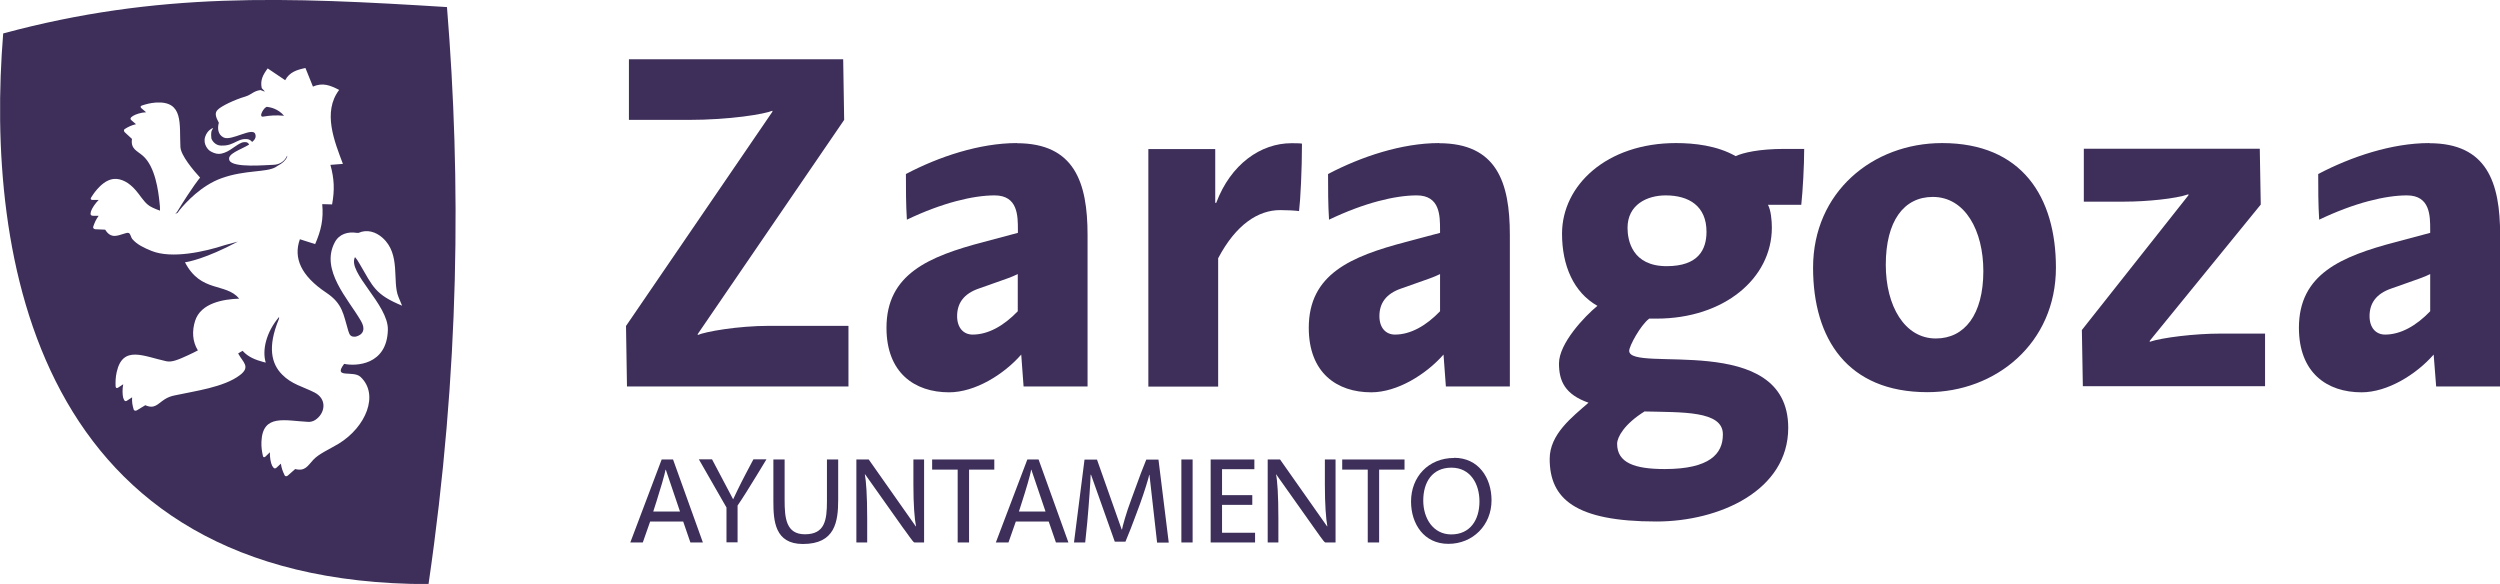
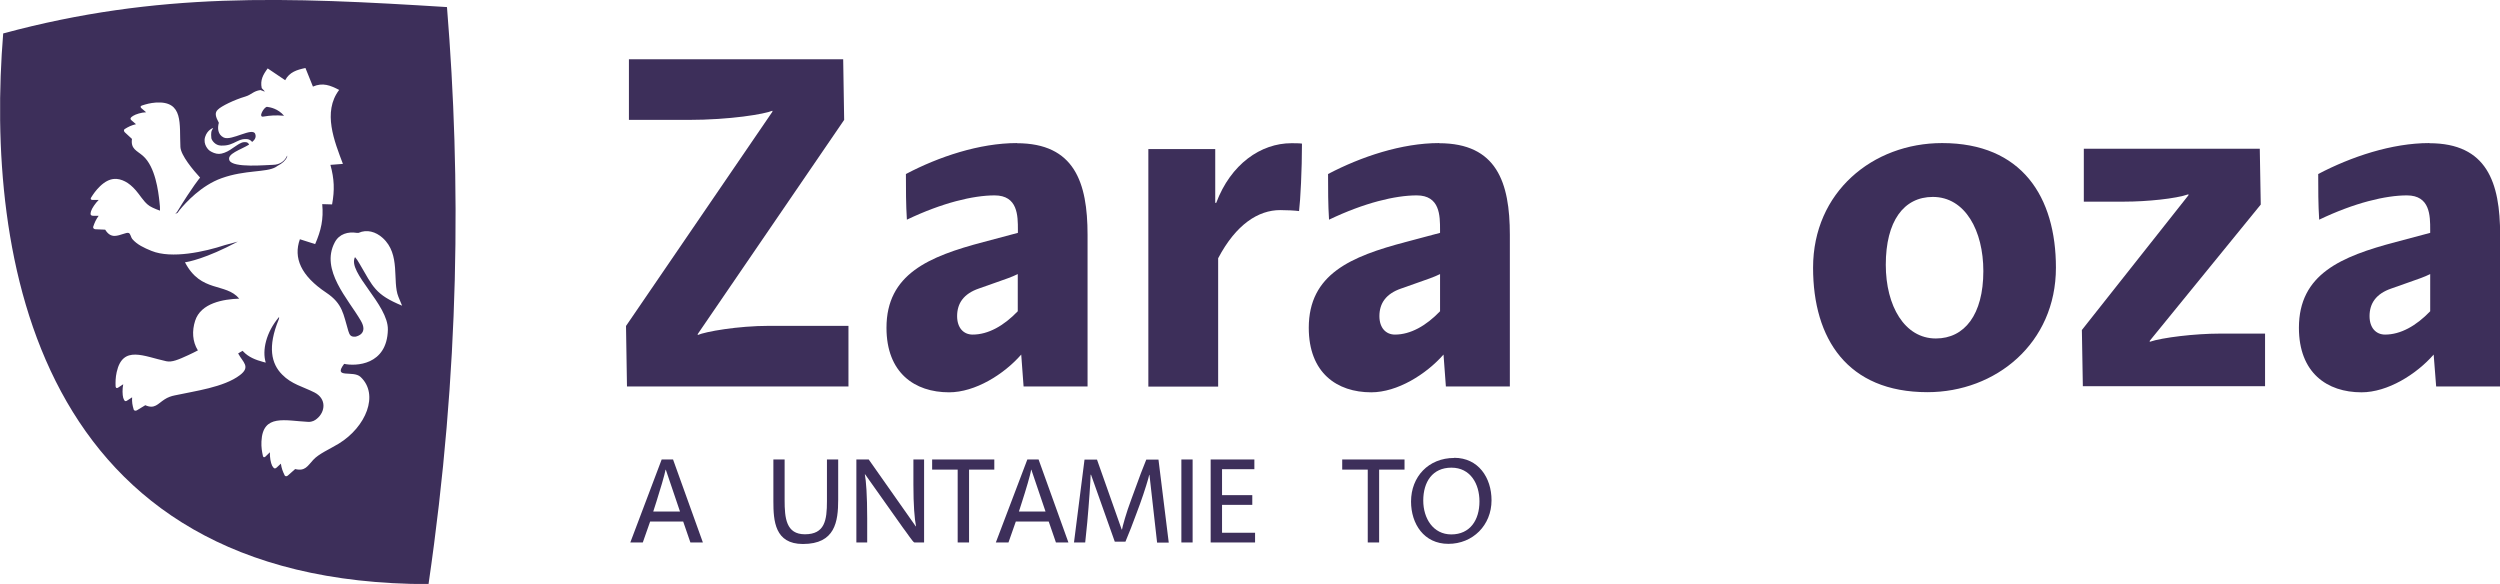
<svg xmlns="http://www.w3.org/2000/svg" viewBox="0 0 180.15 42.08">
  <defs>
    <clipPath id="uuid-50b81874-f21b-4f73-86dd-b895bd165961">
      <rect width="180.15" height="42.08" fill="none" />
    </clipPath>
    <clipPath id="uuid-512fa70c-8957-4f14-8a22-2fd7c74206ca">
      <rect y="0" width="180.15" height="42.08" fill="none" />
    </clipPath>
    <clipPath id="uuid-ca34b0eb-835f-48f2-8455-e5519ebe8216">
      <rect x="-17" y="-15" width="214.15" height="58.08" fill="none" />
    </clipPath>
  </defs>
  <g>
    <g id="uuid-f653868d-dab7-42e9-bfc0-653203a45c6a">
      <g clip-path="url(#uuid-50b81874-f21b-4f73-86dd-b895bd165961)">
        <g clip-path="url(#uuid-512fa70c-8957-4f14-8a22-2fd7c74206ca)">
          <g>
            <g clip-path="url(#uuid-ca34b0eb-835f-48f2-8455-e5519ebe8216)">
              <path d="M20.47,8.34c-.45-.52-1-.61-1.22-.64-.2-.03-.69.79-.26.7.48-.08.86-.11,1.48-.06M28.98,22.03c-1.95-.81-2.08-1.33-3.08-3.04-.11-.2-.21-.34-.29-.43l-.03-.03c-.57,1.1,2.41,3.42,2.37,5.23-.06,2.57-2.33,2.64-3.15,2.46-.83,1.1.65.44,1.18.94,1.36,1.27.39,3.61-1.57,4.81-.66.4-1.44.73-1.84,1.17-.4.43-.58.84-1.3.66l-.53.47c-.07.05-.15.08-.22,0-.15-.31-.23-.52-.28-.86l-.28.26c-.18.18-.25.04-.35-.11-.1-.2-.18-.63-.16-.97l-.33.32c-.13.1-.17-.02-.18-.08-.06-.28-.12-.6-.1-1.02.09-2.01,1.72-1.49,3.37-1.41.3.01.49-.11.63-.23.61-.5.7-1.44-.18-1.89-.83-.42-1.65-.59-2.33-1.29-.78-.78-1.06-2-.24-3.98.02-.06.03-.11.02-.17-.94,1.11-1.23,2.41-.96,3.29-.05-.02-.12-.03-.19-.05-.52-.14-1.05-.34-1.43-.75l-.05-.05-.05.03c-.1.06-.2.11-.27.16l.02.03c.32.6.9.93.11,1.53-1.15.88-3.27,1.15-4.69,1.46-.26.05-.51.14-.74.29-.5.32-.71.72-1.39.42l-.61.37c-.07.03-.16.05-.22-.04-.1-.33-.14-.55-.12-.9l-.32.21c-.21.16-.25,0-.32-.17-.06-.22-.07-.65,0-.98l-.38.25c-.15.07-.16-.05-.17-.11-.01-.28-.01-.62.08-1.02.44-1.96,1.95-1.13,3.57-.78.41.09.87-.11,1.59-.44.27-.12.51-.25.69-.34-.4-.64-.43-1.41-.2-2.13.41-1.29,2.04-1.56,3.18-1.6-.98-1.17-2.76-.4-3.91-2.62.2-.02,1.51-.26,3.81-1.49l-.93.25c-1.45.48-3.84,1.01-5.29.42-.54-.22-1.04-.45-1.39-.86-.1-.12-.12-.37-.25-.43-.18-.07-.61.2-1.02.21-.25,0-.47-.11-.68-.45l-.71-.03c-.08-.01-.16-.05-.16-.16.11-.33.2-.53.4-.81h-.38c-.26,0-.21-.16-.17-.33.07-.22.31-.57.55-.81h-.46c-.16-.03-.11-.13-.08-.18.15-.24.34-.52.64-.81.71-.68,1.3-.6,1.81-.34.25.13.51.34.77.64.28.32.53.75.85,1.02.16.15.52.31.89.44,0-.18,0-.39-.04-.65-.08-.73-.29-2.51-1.19-3.3-.45-.39-.89-.49-.79-1.22l-.52-.48c-.05-.06-.09-.14-.02-.22.29-.18.49-.28.83-.36l-.29-.25c-.21-.16-.06-.25.08-.35.19-.12.6-.25.94-.26l-.35-.3c-.11-.12,0-.17.06-.19.27-.09.59-.18,1-.21,2.01-.12,1.68,1.55,1.76,3.2.03.61.93,1.68,1.42,2.21.01-.02-.52.6-1.68,2.5l-.11.09c.05,0,.09-.02.13-.03.02-.02.03-.03.05-.04l.13-.18c.44-.54,1.57-1.78,3.03-2.3,1.7-.61,3.22-.4,3.9-.8.07-.04.11-.08.15-.1.31-.16.55-.36.67-.63v-.1c-.14.35-.48.67-1.05.67-.38,0-2.88.25-3.11-.33-.19-.47.8-.75,1.42-1.13,0-.01-.01-.03-.02-.04-.05-.08-.11-.14-.28-.14-.17,0-.27.05-.38.11-.11.05-.43.28-.69.45-.26.17-.58.29-.8.29-.25,0-.49-.11-.66-.22-.07-.04-.51-.44-.34-1,.16-.52.58-.65.58-.65,0,0-.06.12-.1.19-.07.16-.04.49-.03.55.03.15.27.52.69.53.54.02.8-.13,1.15-.3.35-.18.52-.17.69-.17.16,0,.31.08.41.21.2-.16.31-.35.22-.58-.19-.51-1.71.53-2.27.26-.43-.21-.46-.68-.35-1.06-.25-.46-.31-.73-.07-.95.24-.25,1.19-.71,1.97-.94.45-.13.58-.4,1.1-.47.04,0,.26.11.31.11-.01-.05-.2-.21-.22-.25-.12-.58.09-.96.43-1.42l1.26.85c.31-.59.85-.75,1.46-.88l.54,1.34c.71-.31,1.25-.09,1.89.24-1.21,1.59-.34,3.71.27,5.33l-.9.07c.28,1.02.31,1.82.12,2.85l-.71-.02c.1,1.09-.08,1.89-.51,2.88l-1.1-.35c-.48,1.34.07,2.63,1.9,3.85,1.2.8,1.23,1.57,1.59,2.76.09.29.17.44.52.41.14-.03.92-.23.38-1.15-.91-1.57-2.93-3.65-1.88-5.64.32-.62.97-.79,1.59-.69h.08s.05,0,.05,0c.6-.27,1.24-.08,1.73.36,1.33,1.19.68,3.12,1.14,4.25l.27.65ZM32.21.51C20.66-.21,11.41-.61.23,2.41c-1.29,15.92,2.2,39.68,30.65,39.68,2.26-15.49,2.34-29.12,1.33-41.57" fill="#3d2f5a" />
              <path d="M47.07,36.87l.24-.75c.23-.71.6-1.96.65-2.27h.02l1.02,3.01h-1.92ZM48.5,33.11h-.82l-2.26,5.98h.9l.53-1.51h2.38l.52,1.51h.9l-2.15-5.98Z" fill="#3d2f5a" />
-               <path d="M53.15,39.09v-2.66c.36-.52.9-1.39,1.4-2.21l.68-1.12h-.94l-.57,1.08c-.36.68-.83,1.66-.89,1.8l-1.52-2.88h-.95l1.99,3.47v2.51h.81Z" fill="#3d2f5a" />
              <path d="M59.59,33.11v3c0,1.38-.15,2.39-1.59,2.39-1.35,0-1.46-1.16-1.46-2.46v-2.93h-.81v3.01c0,1.41.1,3.08,2.13,3.08,2.32,0,2.54-1.61,2.54-3.19v-2.9h-.81Z" fill="#3d2f5a" />
              <path d="M66.59,39.09v-5.98h-.77v1.81c0,1.47.08,2.47.19,3.01h-.02l-3.39-4.82h-.89v5.98h.78v-1.75c0-1.64-.08-2.71-.17-3.16h.02l2.72,3.84c.28.36.74,1.07.83,1.07h.71Z" fill="#3d2f5a" />
              <polygon points="71.65 33.84 71.65 33.11 67.17 33.11 67.17 33.84 69.01 33.84 69.01 39.09 69.83 39.09 69.83 33.84 71.65 33.84" fill="#3d2f5a" />
              <path d="M73.42,36.87l.24-.75c.23-.71.61-1.96.64-2.27h.02l1.02,3.01h-1.93ZM74.85,33.11h-.82l-2.27,5.98h.91l.53-1.51h2.37l.52,1.51h.9l-2.15-5.98Z" fill="#3d2f5a" />
              <path d="M77.38,39.09h.82l.15-1.47c.12-1.3.24-3.06.24-3.41h.03l1.71,4.82h.77c.26-.62.54-1.33.76-1.94l.29-.78c.31-.85.65-1.96.66-2.09h.02l.55,4.88h.84l-.74-5.98h-.88c-.26.64-.51,1.29-.78,2.05l-.29.79c-.38,1-.64,1.98-.68,2.2h-.02l-1.78-5.04h-.9l-.76,5.98Z" fill="#3d2f5a" />
              <rect x="85.13" y="33.11" width=".81" height="5.98" fill="#3d2f5a" />
              <polygon points="90.44 39.09 90.44 38.39 88.06 38.39 88.06 36.38 90.24 36.38 90.24 35.68 88.06 35.68 88.06 33.81 90.39 33.81 90.39 33.11 87.24 33.11 87.24 39.09 90.44 39.09" fill="#3d2f5a" />
-               <path d="M96.24,39.09v-5.98h-.77v1.81c0,1.47.08,2.47.18,3.01h-.02l-3.39-4.82h-.89v5.98h.77v-1.75c0-1.64-.07-2.71-.17-3.16h.01l2.72,3.84c.27.36.73,1.07.82,1.07h.72Z" fill="#3d2f5a" />
              <polygon points="101.21 33.84 101.21 33.11 96.72 33.11 96.72 33.84 98.56 33.84 98.56 39.09 99.38 39.09 99.38 33.84 101.21 33.84" fill="#3d2f5a" />
              <path d="M104.58,38.51c-1.31,0-2.02-1.16-2.02-2.44,0-1.34.66-2.37,2.03-2.37s2.02,1.17,2.02,2.43c0,1.35-.68,2.38-2.03,2.38M104.79,33c-1.85,0-3.11,1.35-3.11,3.14,0,1.61.93,3.05,2.69,3.05s3.11-1.34,3.11-3.14c0-1.63-.95-3.06-2.69-3.06" fill="#3d2f5a" />
              <path d="M61.14,27.84v-4.36h-5.69c-2.31,0-4.62.42-5.17.66v-.07l10.55-15.43-.07-4.37h-15.44v4.37h4.26c3.04,0,5.52-.42,6.08-.66v.07l-10.55,15.44.07,4.36h15.97Z" fill="#3d2f5a" />
              <path d="M73.34,22.43c-1.01,1.05-2.13,1.68-3.25,1.68-.66,0-1.12-.49-1.12-1.33,0-.91.46-1.61,1.57-1.99l1.19-.42c.6-.21,1.22-.42,1.61-.62v2.69ZM73.28,10.31c-2.69,0-5.63.98-8,2.23,0,1.08,0,2.2.07,3.29,2.55-1.22,4.79-1.75,6.32-1.75,1.68,0,1.68,1.47,1.68,2.48v.22l-2.48.66c-3.94,1.04-6.99,2.31-6.99,6.18,0,3.25,2.03,4.65,4.51,4.65,1.88,0,3.95-1.29,5.2-2.72l.17,2.3h4.61v-10.93c0-3.77-.94-6.6-5.1-6.6" fill="#3d2f5a" />
              <path d="M93.83,10.35c-.18-.03-.56-.03-.77-.03-2.2,0-4.37,1.5-5.42,4.3h-.07v-3.88h-4.82v17.12h5.03v-9.25c1.29-2.45,2.9-3.47,4.47-3.47.49,0,1.05.03,1.36.07.1-.81.21-2.97.21-4.86" fill="#3d2f5a" />
              <path d="M103.77,22.43c-1.01,1.05-2.13,1.68-3.25,1.68-.66,0-1.12-.49-1.12-1.33,0-.91.46-1.61,1.57-1.99l1.19-.42c.6-.21,1.22-.42,1.61-.62v2.69ZM103.7,10.31c-2.69,0-5.62.98-8,2.23,0,1.08,0,2.2.07,3.29,2.55-1.22,4.78-1.75,6.32-1.75,1.68,0,1.68,1.47,1.68,2.48v.22l-2.48.66c-3.94,1.04-6.98,2.31-6.98,6.18,0,3.25,2.03,4.65,4.5,4.65,1.88,0,3.95-1.29,5.21-2.72l.17,2.3h4.61v-10.93c0-3.77-.94-6.6-5.1-6.6" fill="#3d2f5a" />
-               <path d="M120.1,19.18c-2.48,0-2.82-1.85-2.82-2.76,0-1.67,1.4-2.34,2.75-2.34,1.68,0,2.94.77,2.94,2.62,0,1.3-.6,2.48-2.87,2.48M118.53,29.65c2.65.07,5.62-.07,5.62,1.64v.03c0,1.37-.94,2.48-4.19,2.48-2.17,0-3.43-.45-3.43-1.82,0-.48.52-1.43,1.99-2.34M130.03,10.73h-1.43c-1.88,0-3,.28-3.53.52-1.36-.77-3-.94-4.3-.94-4.99,0-8.21,3.04-8.21,6.53,0,2.31.84,4.23,2.55,5.2-.94.77-2.77,2.71-2.77,4.15,0,1.26.42,2.23,2.13,2.83-1.19,1.04-2.8,2.27-2.8,4.05,0,2.86,1.82,4.51,7.69,4.51,4.54,0,9.5-2.23,9.5-6.75,0-7.02-11.46-3.91-11.46-5.55,0-.34.81-1.84,1.44-2.32h.53c4.85,0,8.31-2.89,8.31-6.56,0-.52-.07-1.26-.28-1.64h2.4c.11-1.02.21-2.83.21-4.02" fill="#3d2f5a" />
              <path d="M139.49,24.39c-2.24,0-3.6-2.34-3.6-5.31,0-3.14,1.29-4.89,3.39-4.89,2.34,0,3.64,2.45,3.64,5.34,0,3.15-1.36,4.86-3.42,4.86M139.95,10.31c-5,0-9.3,3.53-9.3,8.98,0,5.13,2.48,8.97,8.24,8.97,4.93,0,9.26-3.53,9.26-8.97,0-5.1-2.45-8.98-8.2-8.98" fill="#3d2f5a" />
              <path d="M163.22,27.84v-3.8h-3.28c-1.75,0-4.12.28-5.03.59v-.07l8-9.82-.07-4.02h-12.68v3.81h2.93c1.61,0,3.7-.21,4.61-.53v.07l-7.68,9.71.07,4.05h13.13Z" fill="#3d2f5a" />
              <path d="M175.12,22.43c-1.01,1.05-2.13,1.68-3.25,1.68-.66,0-1.12-.49-1.12-1.33,0-.91.46-1.61,1.57-1.99l1.19-.42c.6-.21,1.22-.42,1.61-.62v2.69ZM175.05,10.31c-2.69,0-5.62.98-8,2.23,0,1.08,0,2.2.07,3.29,2.55-1.22,4.79-1.75,6.32-1.75,1.68,0,1.68,1.47,1.68,2.48v.22l-2.48.66c-3.94,1.04-6.98,2.31-6.98,6.18,0,3.25,2.03,4.65,4.51,4.65,1.88,0,3.95-1.29,5.2-2.72l.18,2.3h4.61v-10.93c0-3.77-.95-6.6-5.1-6.6" fill="#3d2f5a" />
            </g>
          </g>
        </g>
      </g>
    </g>
  </g>
</svg>